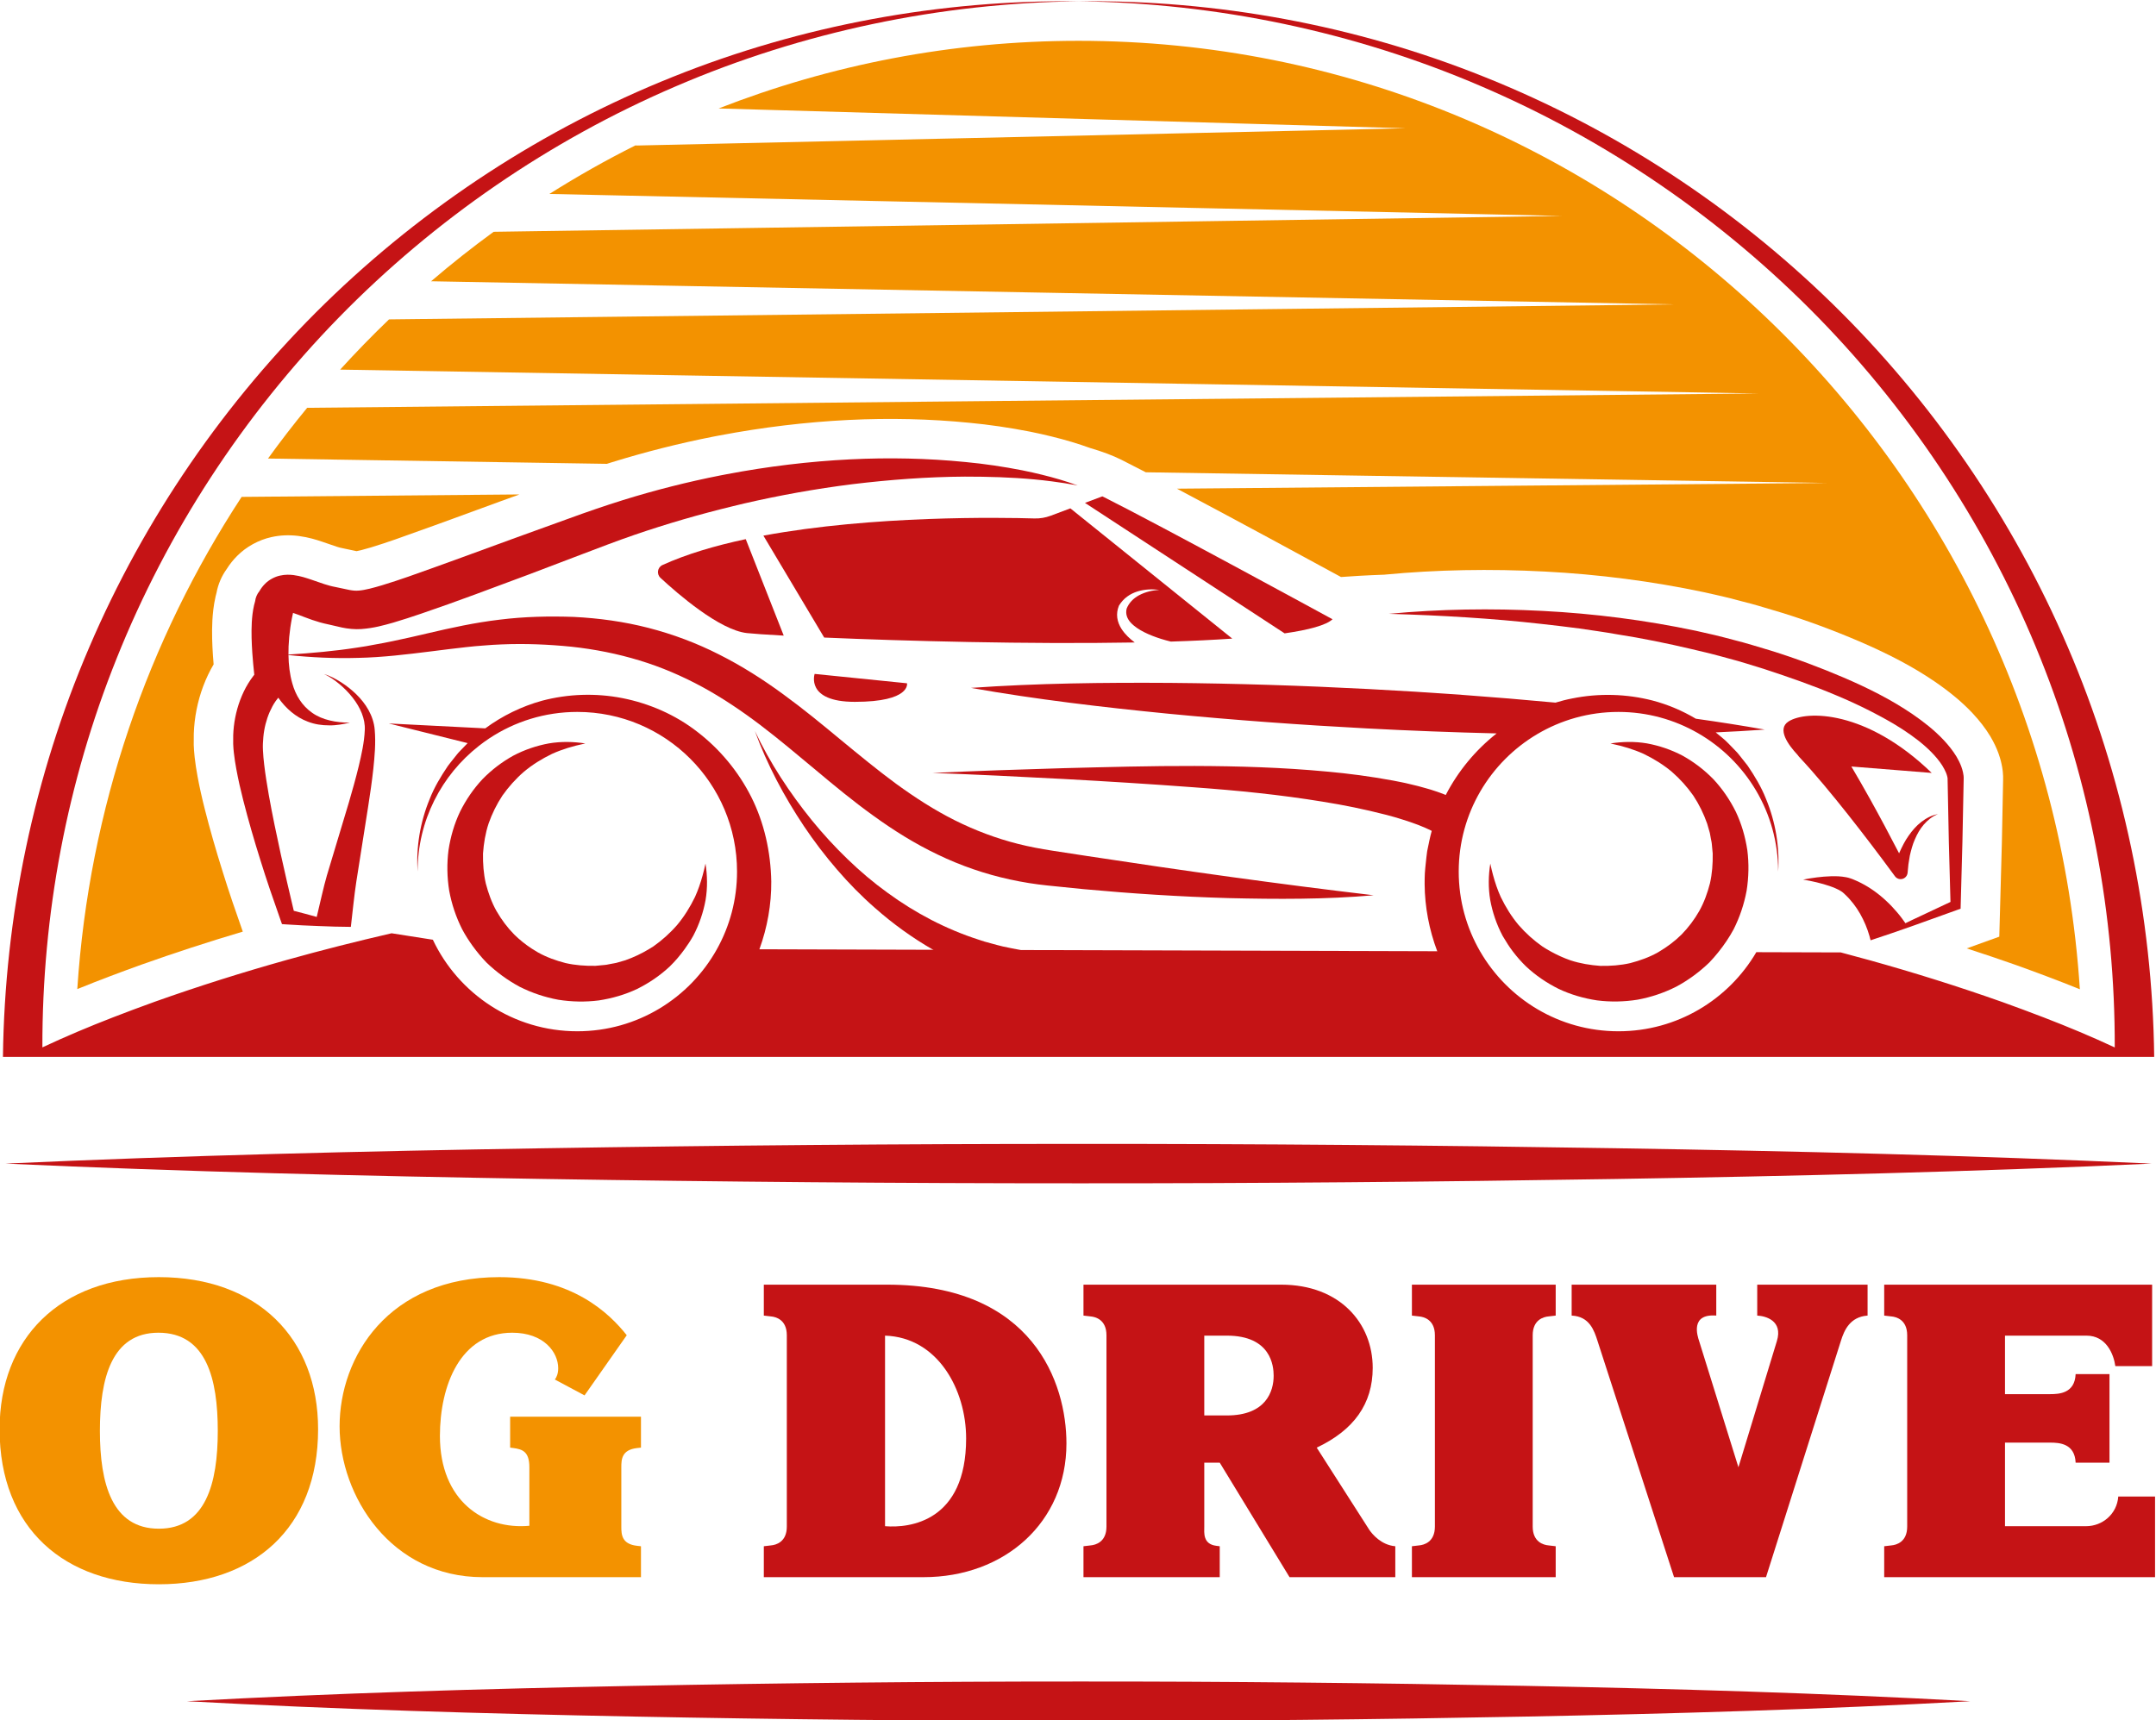
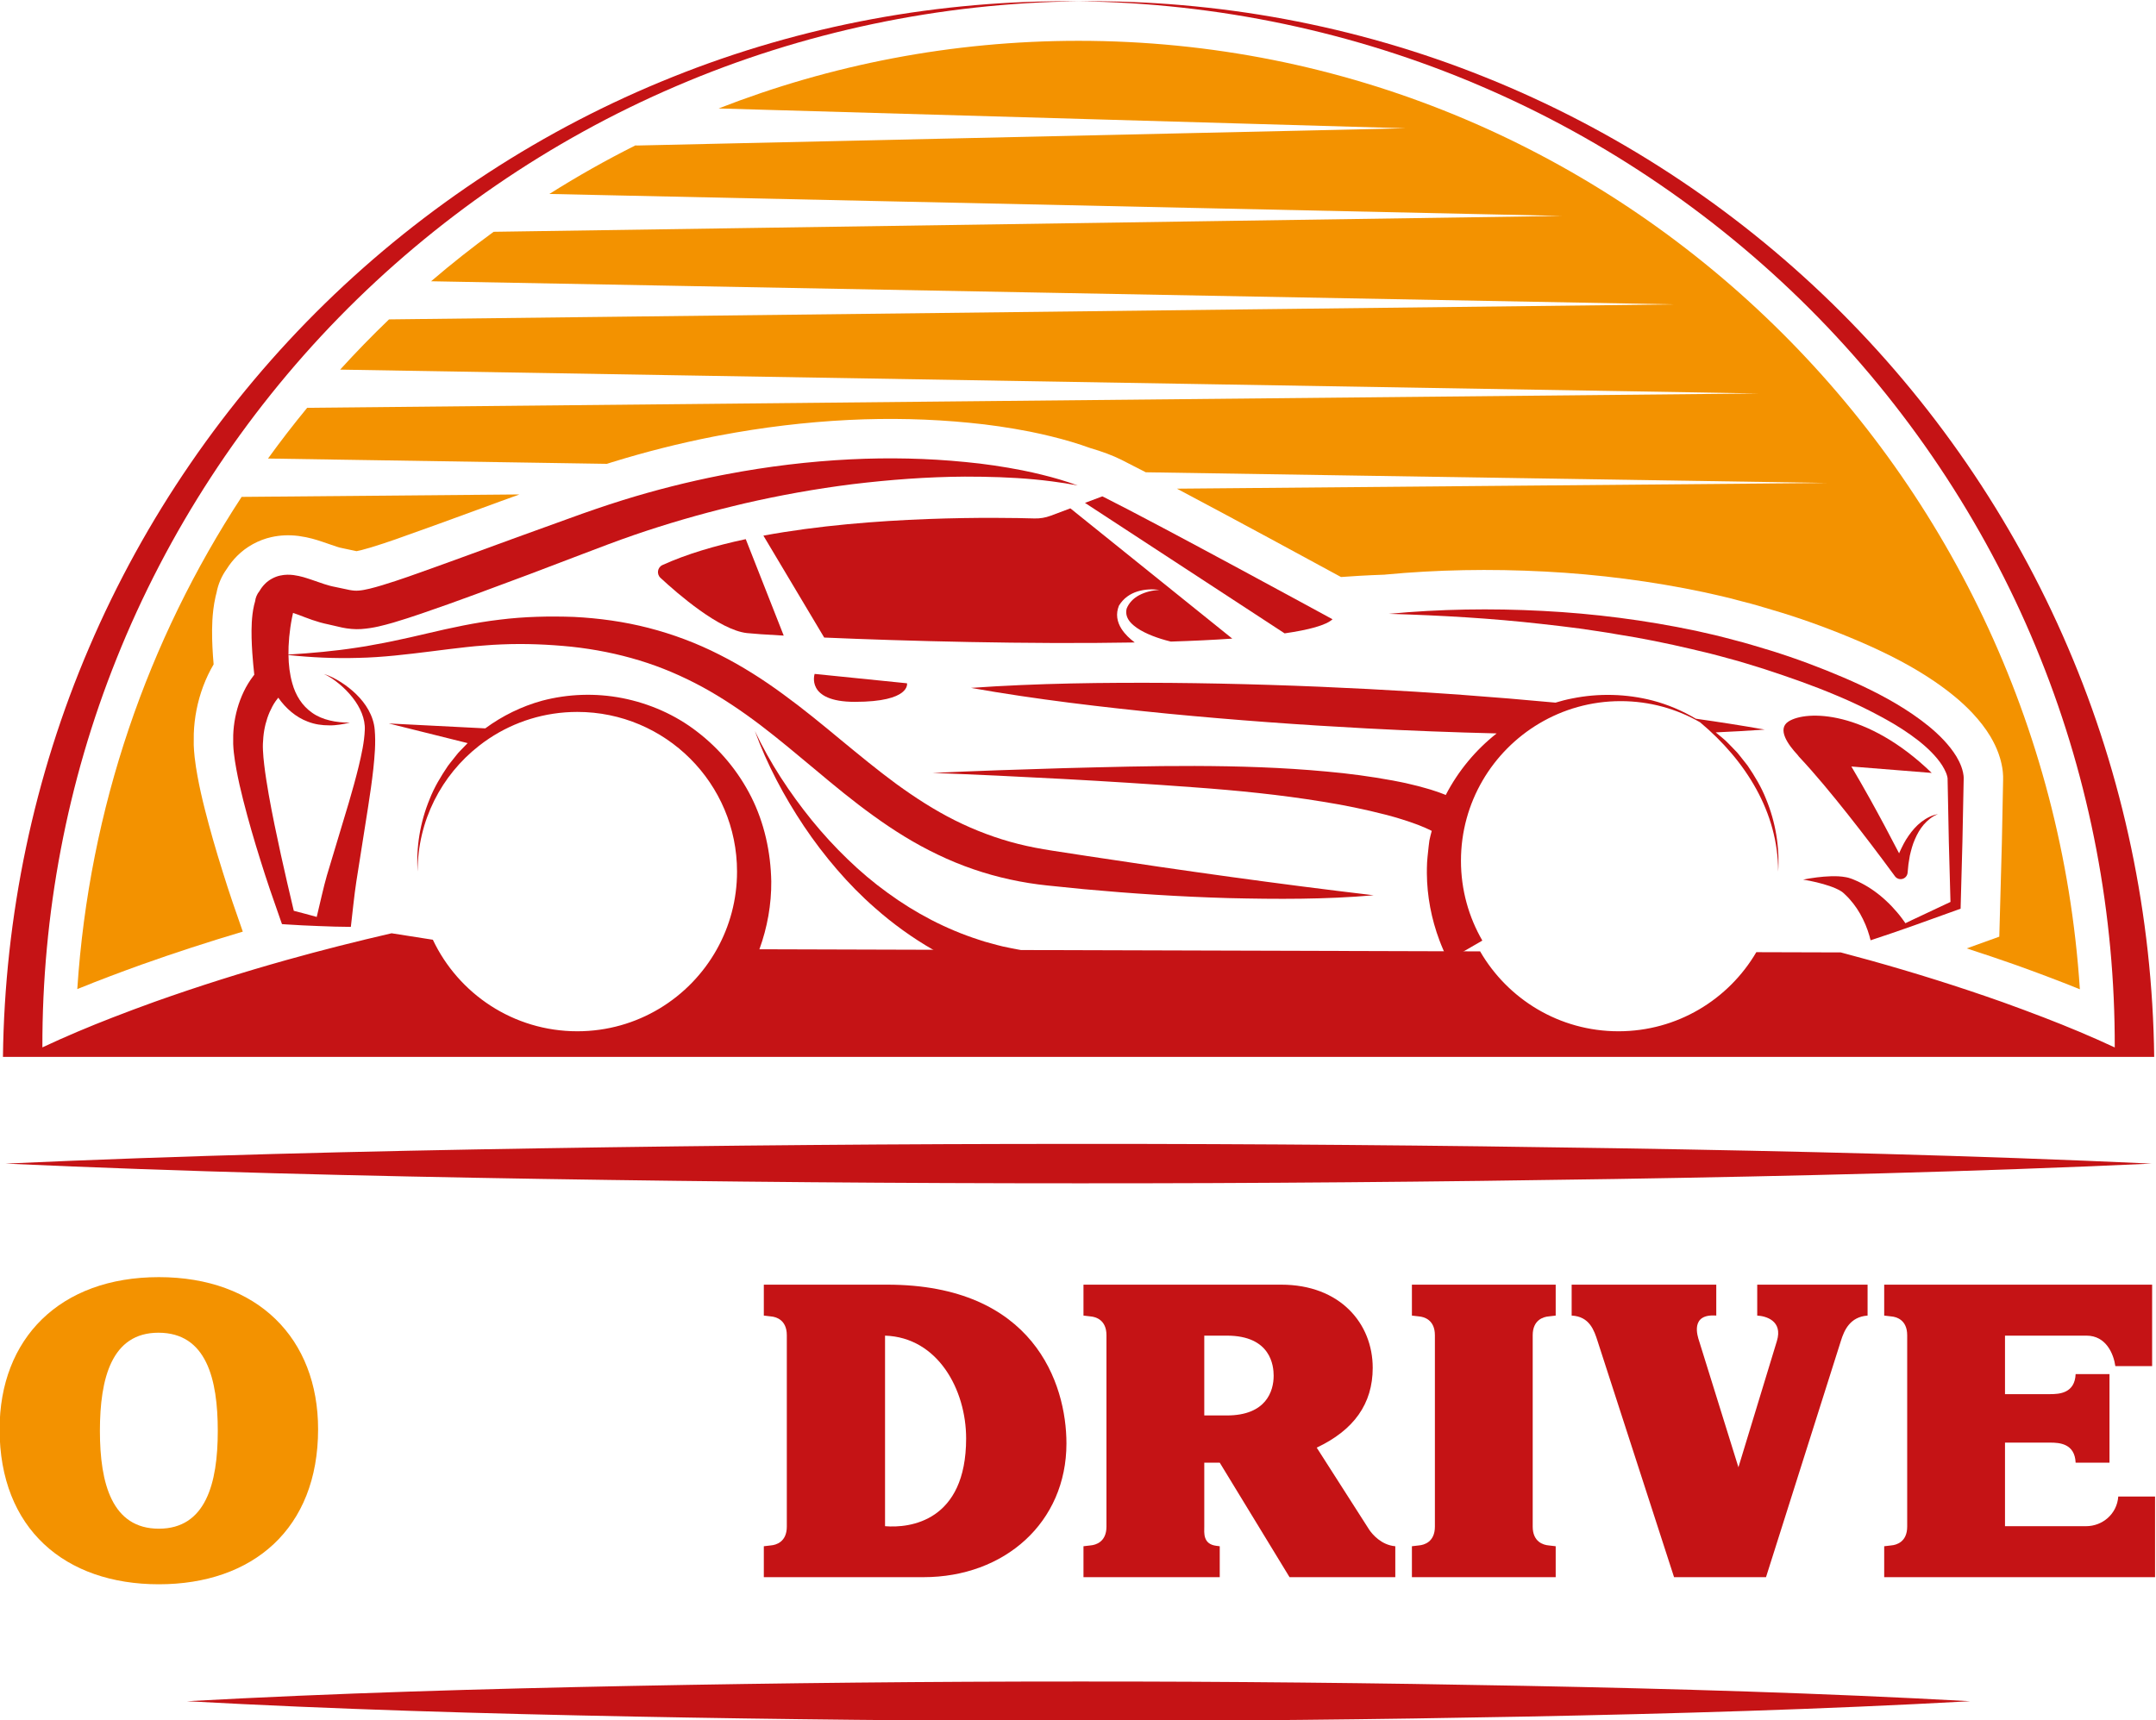
<svg xmlns="http://www.w3.org/2000/svg" viewBox="432.804 133.334 574.392 458.401">
  <defs>
    <clipPath clipPathUnits="userSpaceOnUse" id="clipPath16">
      <path d="M 0,1080 H 1080 V 0 H 0 Z" id="path14" />
    </clipPath>
  </defs>
  <g id="g8" transform="matrix(1.333, 0, 0, -1.333, 0, 1440)">
    <g id="g10">
      <g id="g12" clip-path="url(#clipPath16)">
        <g id="g18" transform="translate(365.647,818.357)">
          <path d="m 0,0 c -0.611,2.388 -1.099,4.59 -1.489,6.72 -0.226,1.2 -0.421,2.488 -0.57,3.786 l -0.122,1.331 -0.061,1.124 0.01,2.223 c 0.111,3.248 0.74,6.435 1.868,9.475 0.629,1.657 1.311,3.088 2.097,4.407 -0.05,0.578 -0.097,1.178 -0.138,1.786 -0.137,2.126 -0.245,4.439 -0.109,7.044 0.076,1.259 0.214,2.871 0.639,4.744 l 0.019,0.081 c 0.053,0.221 0.109,0.446 0.172,0.673 0.324,1.722 1.021,3.342 2.046,4.755 0.599,0.955 1.278,1.807 2.062,2.59 1.824,1.846 4.321,3.218 6.87,3.773 1.729,0.386 3.483,0.462 5.356,0.234 l 0.107,-0.014 c 2.058,-0.279 3.534,-0.767 4.611,-1.123 l 2.947,-1.008 c 0.208,-0.067 0.41,-0.128 0.605,-0.181 l 0.791,-0.173 2.584,-0.547 c 0.355,0.056 1.138,0.225 2.86,0.742 1.661,0.498 3.428,1.099 4.938,1.621 5.706,2.01 11.623,4.178 17.346,6.274 l 3.828,1.402 3.594,1.299 L 7.33,62.55 C -11.379,33.97 -23.149,0.343 -25.515,-35.847 c 4.527,1.845 8.839,3.448 12.785,4.872 6.582,2.343 13.379,4.557 20.293,6.616 C 6.229,-20.58 4.822,-16.52 3.548,-12.398 2.159,-7.986 0.995,-3.918 0,0" style="fill:#f39200;fill-opacity:1;fill-rule:nonzero;stroke:none" id="path20" />
        </g>
        <g id="g22" transform="translate(740.368,782.472)">
          <path d="m 0,0 c -6.894,105.729 -94.014,189.612 -200.119,189.612 -25.343,0 -49.598,-4.796 -71.94,-13.521 l 137.323,-3.965 -153.639,-3.446 c -0.106,-0.003 -0.208,0.018 -0.312,0.024 -5.902,-2.954 -11.638,-6.199 -17.196,-9.707 l 202.375,-4.392 -213.52,-3.174 c -4.296,-3.132 -8.465,-6.431 -12.498,-9.889 l 248.505,-4.624 -256.912,-2.998 c -3.369,-3.233 -6.628,-6.583 -9.77,-10.042 l 283.457,-4.765 -290.049,-2.87 c -2.708,-3.296 -5.322,-6.674 -7.823,-10.14 l 67.722,-1.061 c 0.301,0.095 0.609,0.196 0.906,0.289 6.687,2.074 13.516,3.802 20.312,5.141 0.29,0.057 0.579,0.111 0.868,0.166 l 0.404,0.075 c 8.591,1.634 17.265,2.677 25.785,3.101 8.193,0.405 16.331,0.214 24.189,-0.566 3.889,-0.366 7.975,-0.963 12.104,-1.771 l 0.291,-0.061 c 1.186,-0.237 2.5,-0.532 3.951,-0.887 2.845,-0.697 5.386,-1.456 7.757,-2.318 2.461,-0.717 4.571,-1.512 6.276,-2.364 1.325,-0.663 2.985,-1.515 4.865,-2.493 l 136.182,-2.135 -129.952,-1.142 c 11.75,-6.225 27.2,-14.619 32.786,-17.66 1.944,0.147 4.955,0.34 8.815,0.474 v 0.011 c 10.291,0.976 21.026,1.18 31.91,0.608 10.773,-0.557 21.486,-1.947 31.833,-4.132 l 0.12,-0.026 3.777,-0.859 c 0.925,-0.213 1.821,-0.45 2.716,-0.688 0.413,-0.11 0.827,-0.22 1.241,-0.326 1.96,-0.481 3.896,-1.065 5.767,-1.631 0.654,-0.198 1.307,-0.395 1.962,-0.587 l 0.112,-0.034 c 4.969,-1.542 10.118,-3.448 15.306,-5.665 6.137,-2.639 10.955,-5.209 15.177,-8.096 3.087,-2.132 5.448,-4.11 7.46,-6.246 1.447,-1.546 2.608,-3.055 3.566,-4.634 l 0.069,-0.116 c 0.678,-1.162 1.176,-2.208 1.568,-3.291 0.183,-0.515 0.428,-1.246 0.618,-2.131 0.113,-0.504 0.177,-0.954 0.223,-1.297 l 0.037,-0.352 c 0.025,-0.249 0.044,-0.497 0.054,-0.787 v -0.02 c 0.008,-0.256 0.015,-0.473 -0.001,-0.844 l -0.247,-12.469 -0.515,-18.763 -6.511,-2.345 c 3.303,-1.074 6.577,-2.169 9.782,-3.303 C -8.862,3.44 -4.535,1.838 0,0" style="fill:#f39200;fill-opacity:1;fill-rule:nonzero;stroke:none" id="path24" />
        </g>
        <g id="g26" transform="translate(673.968,827.182)">
-           <path d="m 0,0 c -0.385,0.507 -0.791,1 -1.188,1.503 -0.411,0.492 -0.778,1.029 -1.243,1.472 -0.905,0.907 -1.752,1.901 -2.77,2.7 -0.384,0.333 -0.781,0.653 -1.181,0.971 3.263,0.144 6.528,0.327 9.795,0.56 -4.583,0.814 -9.171,1.528 -13.763,2.173 -2.68,1.588 -5.592,2.838 -8.662,3.639 -5.168,1.327 -10.69,1.502 -16.073,0.409 -1.12,-0.214 -2.226,-0.502 -3.319,-0.833 -12.419,1.164 -24.852,2.067 -37.298,2.715 -13.221,0.69 -26.455,1.116 -39.706,1.233 -13.252,0.087 -26.517,-0.063 -39.822,-0.999 13.134,-2.325 26.31,-3.865 39.499,-5.168 13.189,-1.272 26.395,-2.236 39.615,-2.935 8.646,-0.459 17.3,-0.786 25.958,-1 -4.163,-3.273 -7.675,-7.474 -10.173,-12.307 -0.148,0.06 -0.299,0.122 -0.446,0.18 -0.585,0.246 -1.148,0.416 -1.718,0.613 -0.57,0.201 -1.134,0.369 -1.694,0.523 -1.127,0.34 -2.245,0.612 -3.36,0.87 -1.117,0.287 -2.226,0.471 -3.338,0.701 -4.44,0.818 -8.857,1.408 -13.267,1.799 -8.82,0.827 -17.606,1.086 -26.373,1.115 -8.761,0.028 -17.48,-0.222 -26.211,-0.441 -8.727,-0.249 -17.45,-0.553 -26.166,-0.952 8.718,-0.32 17.431,-0.736 26.137,-1.206 8.701,-0.478 17.417,-1.017 26.078,-1.665 8.652,-0.626 17.285,-1.484 25.761,-2.876 4.241,-0.672 8.43,-1.535 12.503,-2.581 1.007,-0.283 2.037,-0.526 3.013,-0.853 0.991,-0.303 1.974,-0.614 2.913,-0.972 0.48,-0.168 0.95,-0.344 1.395,-0.54 0.448,-0.191 0.92,-0.368 1.326,-0.578 0.221,-0.104 0.438,-0.209 0.646,-0.315 -0.173,-0.628 -0.334,-1.261 -0.466,-1.901 l -0.447,-2.158 c -0.111,-0.724 -0.173,-1.455 -0.257,-2.186 -0.07,-0.732 -0.17,-1.466 -0.206,-2.203 -0.037,-0.736 -0.048,-1.476 -0.045,-2.217 0.035,-4.519 0.897,-9.084 2.52,-13.398 0.509,-1.351 1.087,-2.679 1.744,-3.97 l 6.823,3.944 c -2.713,4.694 -4.273,10.137 -4.273,15.948 0,11.687 6.285,21.902 15.655,27.464 4.765,2.828 10.324,4.458 16.267,4.458 5.778,0 11.193,-1.544 15.869,-4.229 C -0.359,1 6.104,-9.334 6.104,-21.186 6.416,-16.312 5.599,-11.296 3.671,-6.645 2.747,-4.296 1.434,-2.116 0,0" style="fill:#c51315;fill-opacity:1;fill-rule:nonzero;stroke:none" id="path28" />
+           <path d="m 0,0 c -0.385,0.507 -0.791,1 -1.188,1.503 -0.411,0.492 -0.778,1.029 -1.243,1.472 -0.905,0.907 -1.752,1.901 -2.77,2.7 -0.384,0.333 -0.781,0.653 -1.181,0.971 3.263,0.144 6.528,0.327 9.795,0.56 -4.583,0.814 -9.171,1.528 -13.763,2.173 -2.68,1.588 -5.592,2.838 -8.662,3.639 -5.168,1.327 -10.69,1.502 -16.073,0.409 -1.12,-0.214 -2.226,-0.502 -3.319,-0.833 -12.419,1.164 -24.852,2.067 -37.298,2.715 -13.221,0.69 -26.455,1.116 -39.706,1.233 -13.252,0.087 -26.517,-0.063 -39.822,-0.999 13.134,-2.325 26.31,-3.865 39.499,-5.168 13.189,-1.272 26.395,-2.236 39.615,-2.935 8.646,-0.459 17.3,-0.786 25.958,-1 -4.163,-3.273 -7.675,-7.474 -10.173,-12.307 -0.148,0.06 -0.299,0.122 -0.446,0.18 -0.585,0.246 -1.148,0.416 -1.718,0.613 -0.57,0.201 -1.134,0.369 -1.694,0.523 -1.127,0.34 -2.245,0.612 -3.36,0.87 -1.117,0.287 -2.226,0.471 -3.338,0.701 -4.44,0.818 -8.857,1.408 -13.267,1.799 -8.82,0.827 -17.606,1.086 -26.373,1.115 -8.761,0.028 -17.48,-0.222 -26.211,-0.441 -8.727,-0.249 -17.45,-0.553 -26.166,-0.952 8.718,-0.32 17.431,-0.736 26.137,-1.206 8.701,-0.478 17.417,-1.017 26.078,-1.665 8.652,-0.626 17.285,-1.484 25.761,-2.876 4.241,-0.672 8.43,-1.535 12.503,-2.581 1.007,-0.283 2.037,-0.526 3.013,-0.853 0.991,-0.303 1.974,-0.614 2.913,-0.972 0.48,-0.168 0.95,-0.344 1.395,-0.54 0.448,-0.191 0.92,-0.368 1.326,-0.578 0.221,-0.104 0.438,-0.209 0.646,-0.315 -0.173,-0.628 -0.334,-1.261 -0.466,-1.901 c -0.111,-0.724 -0.173,-1.455 -0.257,-2.186 -0.07,-0.732 -0.17,-1.466 -0.206,-2.203 -0.037,-0.736 -0.048,-1.476 -0.045,-2.217 0.035,-4.519 0.897,-9.084 2.52,-13.398 0.509,-1.351 1.087,-2.679 1.744,-3.97 l 6.823,3.944 c -2.713,4.694 -4.273,10.137 -4.273,15.948 0,11.687 6.285,21.902 15.655,27.464 4.765,2.828 10.324,4.458 16.267,4.458 5.778,0 11.193,-1.544 15.869,-4.229 C -0.359,1 6.104,-9.334 6.104,-21.186 6.416,-16.312 5.599,-11.296 3.671,-6.645 2.747,-4.296 1.434,-2.116 0,0" style="fill:#c51315;fill-opacity:1;fill-rule:nonzero;stroke:none" id="path28" />
        </g>
        <g id="g30" transform="translate(457.093,867.286)">
          <path d="m 0,0 c -1.013,-0.46 -1.222,-1.806 -0.406,-2.563 3.496,-3.243 11.795,-10.432 17.273,-11.041 1.185,-0.132 3.756,-0.31 7.361,-0.506 L 16.639,5.173 C 10.521,3.872 4.8,2.185 0,0" style="fill:#c51315;fill-opacity:1;fill-rule:nonzero;stroke:none" id="path32" />
        </g>
        <g id="g34" transform="translate(549.856,858.564)">
          <path d="m 0,0 c -0.247,-1.037 0.07,-1.952 0.771,-2.741 0.7,-0.791 1.691,-1.435 2.746,-1.969 1.061,-0.535 2.204,-0.968 3.37,-1.336 0.634,-0.198 1.291,-0.377 1.944,-0.538 4.378,0.139 8.514,0.334 12.281,0.595 l -32.358,26.04 -3.934,-1.475 c -1.044,-0.392 -2.149,-0.576 -3.263,-0.543 -6.677,0.197 -32.245,0.626 -54.154,-3.437 l 12.152,-20.375 c 15.909,-0.687 40.818,-1.366 62.064,-0.983 -0.977,0.74 -1.916,1.591 -2.645,2.716 -0.413,0.644 -0.738,1.403 -0.845,2.217 -0.112,0.813 0.02,1.644 0.308,2.352 l 0.042,0.104 0.002,0.004 C -1.087,1.328 -0.533,1.945 0.11,2.413 0.749,2.888 1.46,3.219 2.18,3.444 3.627,3.884 5.115,3.945 6.535,3.743 5.107,3.674 3.697,3.322 2.495,2.683 1.326,2.066 0.434,1.113 0,0" style="fill:#c51315;fill-opacity:1;fill-rule:nonzero;stroke:none" id="path36" />
        </g>
        <g id="g38" transform="translate(591.007,856.44)">
          <path d="m 0,0 c 0,0 -34.681,18.917 -45.716,24.434 -0.092,0.046 -0.191,0.092 -0.288,0.138 L -49.479,23.269 -9.576,-2.816 C -4.726,-2.118 -1.317,-1.198 0,0" style="fill:#c51315;fill-opacity:1;fill-rule:nonzero;stroke:none" id="path40" />
        </g>
        <g id="g42" transform="translate(534.946,810.189)">
          <path d="m 0,0 c -2.317,0.362 -4.518,0.771 -6.733,1.33 -4.406,1.107 -8.653,2.713 -12.716,4.742 -4.06,2.038 -7.921,4.529 -11.681,7.265 -3.751,2.752 -7.396,5.77 -11.11,8.823 -3.698,3.068 -7.474,6.181 -11.483,9.096 -3.989,2.935 -8.241,5.648 -12.755,7.921 -4.501,2.295 -9.284,4.091 -14.177,5.35 -4.897,1.261 -9.906,1.944 -14.888,2.197 -4.977,0.174 -9.934,0.067 -14.86,-0.551 -4.922,-0.579 -9.725,-1.631 -14.41,-2.734 -2.342,-0.546 -4.675,-1.095 -7.012,-1.569 -1.169,-0.241 -2.339,-0.479 -3.514,-0.673 l -1.762,-0.328 -1.768,-0.277 c -4.529,-0.7 -9.118,-1.113 -13.742,-1.395 -0.006,0.542 10e-4,1.086 0.024,1.63 0.052,1.261 0.173,2.525 0.352,3.777 0.091,0.625 0.193,1.249 0.315,1.863 0.067,0.345 0.144,0.716 0.224,1.058 0.331,-0.105 0.704,-0.235 1.089,-0.381 0.824,-0.307 1.738,-0.68 2.733,-1.019 0.498,-0.171 1.017,-0.338 1.559,-0.491 0.271,-0.076 0.546,-0.149 0.83,-0.217 l 0.791,-0.177 2.797,-0.642 c 1.107,-0.238 2.552,-0.394 3.813,-0.303 2.535,0.179 4.484,0.746 6.418,1.288 1.917,0.563 3.752,1.171 5.578,1.79 7.276,2.477 14.353,5.167 21.472,7.817 l 10.637,4.047 c 3.575,1.36 7,2.678 10.537,3.894 6.445,2.211 13.002,4.113 19.638,5.721 0.761,0.184 1.519,0.375 2.282,0.551 7.132,1.646 14.355,2.941 21.642,3.856 7.433,0.897 14.929,1.467 22.452,1.511 4.628,0.002 9.272,-0.125 13.901,-0.557 1.18,-0.11 2.359,-0.244 3.536,-0.397 1.702,-0.22 3.402,-0.483 5.096,-0.808 0.006,-10e-4 0.011,-0.002 0.017,-0.003 -2.334,0.86 -4.734,1.557 -7.162,2.151 -1.223,0.3 -2.451,0.58 -3.686,0.827 -0.065,0.013 -0.129,0.029 -0.194,0.042 -3.756,0.735 -7.552,1.304 -11.37,1.662 -7.632,0.759 -15.335,0.917 -23.017,0.537 -8.281,-0.411 -16.54,-1.418 -24.704,-2.971 -0.407,-0.077 -0.814,-0.151 -1.221,-0.232 -6.572,-1.294 -13.08,-2.944 -19.486,-4.931 -3.672,-1.147 -7.377,-2.424 -10.908,-3.718 l -10.699,-3.869 c -7.113,-2.601 -14.245,-5.235 -21.305,-7.722 -1.763,-0.609 -3.525,-1.204 -5.245,-1.719 -1.701,-0.512 -3.432,-0.982 -4.688,-1.075 -0.634,-0.049 -1.093,-0.011 -1.843,0.121 l -2.759,0.583 -0.6,0.123 -0.547,0.132 c -0.374,0.098 -0.76,0.214 -1.162,0.344 l -2.622,0.9 c -0.979,0.32 -2.013,0.697 -3.504,0.899 -0.741,0.09 -1.649,0.132 -2.709,-0.108 -1.056,-0.225 -2.214,-0.852 -2.975,-1.631 -0.494,-0.489 -0.848,-0.99 -1.128,-1.473 -0.466,-0.568 -0.772,-1.265 -0.866,-2.037 -0.079,-0.265 -0.149,-0.526 -0.209,-0.777 -0.281,-1.233 -0.389,-2.338 -0.454,-3.412 -0.113,-2.138 -0.026,-4.131 0.102,-6.108 0.099,-1.479 0.242,-2.934 0.397,-4.381 -0.047,-0.06 -0.096,-0.12 -0.143,-0.179 -0.395,-0.513 -0.75,-1.038 -1.081,-1.571 -0.658,-1.068 -1.175,-2.189 -1.607,-3.329 -0.849,-2.284 -1.3,-4.664 -1.381,-7.002 l -0.004,-1.751 0.049,-0.902 0.082,-0.858 c 0.129,-1.124 0.293,-2.207 0.492,-3.262 0.389,-2.117 0.856,-4.168 1.376,-6.201 1.031,-4.062 2.193,-8.051 3.438,-12.01 1.226,-3.967 2.579,-7.875 3.963,-11.793 l 0.352,-0.997 0.862,-0.059 c 2.139,-0.148 4.287,-0.243 6.437,-0.326 2.147,-0.101 4.302,-0.147 6.462,-0.167 0.29,2.451 0.7,6.524 1.09,9.007 l 2.36,14.972 c 0.395,2.52 0.763,5.052 1.045,7.611 0.262,2.563 0.513,5.135 0.274,7.836 -0.107,1.384 -0.586,2.756 -1.239,3.927 -0.657,1.185 -1.501,2.22 -2.431,3.134 -0.932,0.914 -1.953,1.714 -3.033,2.407 -1.084,0.68 -2.217,1.308 -3.444,1.648 1.167,-0.495 2.188,-1.254 3.15,-2.048 0.956,-0.807 1.83,-1.701 2.587,-2.669 1.517,-1.927 2.549,-4.216 2.427,-6.489 -0.094,-2.363 -0.64,-4.822 -1.215,-7.237 -0.59,-2.425 -1.269,-4.843 -1.977,-7.26 l -4.381,-14.563 c -0.666,-2.273 -1.418,-5.775 -2.031,-8.286 -1.526,0.424 -3.055,0.836 -4.585,1.226 -0.905,3.723 -1.739,7.481 -2.58,11.217 -0.872,4.007 -1.721,8.017 -2.427,12.014 -0.344,1.998 -0.674,3.992 -0.903,5.951 -0.123,0.982 -0.203,1.947 -0.25,2.876 l -0.022,0.684 0.008,0.643 0.09,1.339 c 0.16,1.777 0.594,3.476 1.265,5.023 0.341,0.768 0.73,1.511 1.194,2.173 0.169,0.241 0.348,0.462 0.527,0.684 1.471,-2.114 3.517,-3.909 5.891,-4.785 1.4,-0.553 2.877,-0.751 4.293,-0.746 1.423,-0.032 2.802,0.248 4.135,0.54 -2.73,0 -5.488,0.51 -7.534,1.962 -2.055,1.422 -3.333,3.547 -3.985,5.896 -0.514,1.81 -0.738,3.722 -0.765,5.659 4.607,-0.491 9.26,-0.703 13.928,-0.566 4.871,0.098 9.731,0.698 14.52,1.292 2.392,0.287 4.766,0.622 7.122,0.863 1.179,0.133 2.356,0.242 3.529,0.321 1.173,0.114 2.345,0.16 3.514,0.217 4.672,0.199 9.37,0 13.997,-0.467 4.615,-0.501 9.149,-1.401 13.527,-2.735 4.383,-1.325 8.584,-3.14 12.607,-5.319 4.019,-2.196 7.845,-4.78 11.571,-7.601 3.718,-2.834 7.343,-5.887 11.046,-8.975 3.693,-3.098 7.469,-6.227 11.512,-9.132 4.027,-2.92 8.321,-5.622 12.92,-7.804 4.582,-2.211 9.452,-3.887 14.423,-4.964 2.472,-0.544 5.022,-0.949 7.48,-1.201 l 7.216,-0.731 c 9.631,-0.888 19.289,-1.513 28.961,-1.789 9.669,-0.229 19.363,-0.281 29.014,0.567 -19.194,2.258 -38.189,4.937 -57.164,7.831 z" style="fill:#c51315;fill-opacity:1;fill-rule:nonzero;stroke:none" id="path44" />
        </g>
        <g id="g46" transform="translate(717.148,824.852)">
          <path d="m 0,0 c -0.004,0.13 -0.018,0.232 -0.028,0.35 -0.029,0.218 -0.061,0.431 -0.106,0.629 -0.084,0.405 -0.202,0.776 -0.331,1.139 -0.262,0.721 -0.599,1.375 -0.965,2.001 -0.747,1.232 -1.627,2.317 -2.563,3.317 -1.88,1.996 -3.994,3.641 -6.171,5.144 -4.368,2.987 -9.064,5.307 -13.826,7.355 -4.773,2.039 -9.615,3.855 -14.545,5.384 -2.482,0.731 -4.946,1.527 -7.456,2.144 -1.252,0.32 -2.495,0.675 -3.754,0.965 l -3.776,0.859 c -10.105,2.133 -20.353,3.442 -30.621,3.972 -10.264,0.54 -20.553,0.384 -30.752,-0.583 0.133,-0.004 0.267,-0.009 0.4,-0.012 10.102,-0.301 20.158,-0.88 30.14,-2.01 2.531,-0.265 5.051,-0.592 7.572,-0.91 2.512,-0.379 5.03,-0.713 7.528,-1.165 5.014,-0.78 9.983,-1.8 14.909,-2.959 l 3.691,-0.884 c 1.229,-0.295 2.441,-0.654 3.663,-0.978 2.451,-0.626 4.846,-1.426 7.262,-2.16 4.81,-1.578 9.593,-3.24 14.23,-5.204 2.323,-0.97 4.608,-2.017 6.835,-3.154 2.222,-1.143 4.416,-2.328 6.481,-3.679 2.061,-1.348 4.037,-2.821 5.705,-4.512 0.832,-0.844 1.587,-1.741 2.19,-2.682 0.289,-0.471 0.55,-0.951 0.747,-1.424 0.095,-0.235 0.181,-0.471 0.234,-0.69 0.034,-0.112 0.05,-0.215 0.07,-0.313 l 0.017,-0.127 c 0.006,-0.017 0.002,-0.111 0.012,0.004 l -0.007,-0.15 0.25,-12.611 0.327,-11.977 -7.691,-3.618 -1.321,-0.637 c -0.059,0.088 -0.117,0.173 -0.179,0.266 -0.158,0.225 -0.316,0.452 -0.478,0.664 -0.321,0.433 -0.648,0.846 -0.991,1.246 -0.681,0.801 -1.393,1.559 -2.157,2.265 -1.508,1.422 -3.205,2.651 -5.032,3.589 -0.448,0.247 -0.927,0.444 -1.395,0.644 l -0.349,0.149 -0.434,0.152 c -0.294,0.111 -0.563,0.16 -0.833,0.218 -1.071,0.206 -2.049,0.219 -3.014,0.197 -1.919,-0.062 -3.76,-0.317 -5.576,-0.668 1.816,-0.307 3.614,-0.718 5.292,-1.289 0.83,-0.288 1.645,-0.623 2.284,-1.028 0.155,-0.104 0.318,-0.201 0.422,-0.311 l 0.175,-0.153 0.225,-0.217 c 0.297,-0.288 0.596,-0.561 0.863,-0.879 1.097,-1.215 1.993,-2.579 2.7,-4.035 0.36,-0.72 0.668,-1.469 0.933,-2.217 0.134,-0.373 0.254,-0.752 0.357,-1.122 0.056,-0.186 0.098,-0.368 0.143,-0.548 0.032,-0.159 0.106,-0.286 0.085,-0.337 0,-10e-4 0.001,-0.002 0.001,-0.002 l 4.371,1.467 4.35,1.517 8.667,3.116 0.607,0.219 0.019,0.718 0.344,12.611 L 0,-0.375 C 0.009,-0.193 0.003,-0.12 0,0" style="fill:#c51315;fill-opacity:1;fill-rule:nonzero;stroke:none" id="path48" />
        </g>
        <g id="g50" transform="translate(464.065,833.927)">
          <path d="M 0,0 C -4.423,3.449 -9.657,5.701 -15.008,6.754 -20.375,7.802 -25.871,7.592 -31.009,6.24 -35.156,5.103 -39.018,3.189 -42.394,0.704 l -19.289,0.98 15.768,-3.93 c -0.072,-0.074 -0.146,-0.148 -0.218,-0.221 l -1.338,-1.383 c -0.457,-0.446 -0.818,-0.985 -1.228,-1.472 -0.393,-0.504 -0.807,-0.987 -1.176,-1.504 -1.424,-2.107 -2.727,-4.282 -3.639,-6.624 -1.91,-4.633 -2.717,-9.629 -2.405,-14.481 0,10.204 4.794,19.284 12.246,25.127 0.672,0.527 1.363,1.03 2.076,1.502 5.046,3.342 11.094,5.293 17.6,5.293 17.63,0 31.922,-14.292 31.922,-31.922 0,-5.628 -1.462,-10.912 -4.018,-15.503 l 6.886,-3.835 c 0.606,1.243 1.135,2.517 1.605,3.81 1.59,4.374 2.406,8.991 2.369,13.547 -0.106,5.888 -1.399,11.725 -3.991,16.888 C 8.177,-7.872 4.444,-3.411 0,0" style="fill:#c51315;fill-opacity:1;fill-rule:nonzero;stroke:none" id="path52" />
        </g>
        <g id="g54" transform="translate(465.643,807.417)">
-           <path d="m 0,0 c -0.159,-0.755 -0.342,-1.493 -0.542,-2.22 -0.406,-1.478 -0.893,-2.902 -1.504,-4.253 -0.993,-2.047 -2.169,-3.938 -3.572,-5.611 -1.432,-1.651 -3.041,-3.083 -4.767,-4.298 -0.268,-0.177 -0.543,-0.337 -0.815,-0.502 -1.529,-0.926 -3.128,-1.681 -4.772,-2.26 l -1.477,-0.429 c -0.483,-0.167 -1.003,-0.201 -1.498,-0.312 l -0.745,-0.149 c -0.248,-0.049 -0.506,-0.053 -0.757,-0.083 -0.505,-0.043 -1.006,-0.109 -1.509,-0.142 -2.023,-0.034 -4.035,0.108 -5.977,0.554 -1.925,0.498 -3.797,1.167 -5.523,2.137 -0.417,0.238 -0.826,0.49 -1.228,0.753 -1.249,0.817 -2.417,1.753 -3.485,2.799 -1.386,1.408 -2.571,2.998 -3.557,4.71 -0.972,1.726 -1.635,3.6 -2.141,5.524 -0.443,1.943 -0.59,3.955 -0.555,5.98 0.147,2.01 0.468,4.031 1.115,5.989 0.68,1.94 1.597,3.82 2.763,5.59 1.216,1.726 2.65,3.336 4.302,4.768 1.674,1.403 3.566,2.578 5.614,3.569 2.017,0.912 4.186,1.563 6.475,2.041 0.06,0.012 0.119,0.028 0.18,0.041 -2.357,0.369 -4.833,0.425 -7.288,0.01 -2.441,-0.447 -4.858,-1.264 -7.125,-2.458 -2.233,-1.244 -4.315,-2.819 -6.143,-4.697 -1.791,-1.908 -3.295,-4.11 -4.483,-6.498 -1.146,-2.412 -1.902,-5.013 -2.306,-7.683 -0.343,-2.676 -0.295,-5.404 0.135,-8.099 0.491,-2.682 1.369,-5.298 2.605,-7.746 0.619,-1.152 1.32,-2.257 2.085,-3.316 0.84,-1.16 1.757,-2.263 2.752,-3.297 1.972,-1.908 4.199,-3.538 6.61,-4.842 2.448,-1.238 5.066,-2.112 7.747,-2.609 2.697,-0.426 5.425,-0.481 8.102,-0.137 2.671,0.406 5.274,1.157 7.686,2.307 2.391,1.185 4.59,2.695 6.502,4.484 1.105,1.077 2.092,2.249 2.981,3.481 0.614,0.848 1.187,1.721 1.693,2.626 0.007,0.013 0.016,0.026 0.023,0.039 1.194,2.27 2.01,4.687 2.455,7.129 0.415,2.457 0.358,4.933 -0.015,7.29 C 0.028,0.119 0.013,0.061 0,0" style="fill:#c51315;fill-opacity:1;fill-rule:nonzero;stroke:none" id="path56" />
-         </g>
+           </g>
        <g id="g58" transform="translate(671.6,817.973)">
-           <path d="m 0,0 c -1.186,2.392 -2.696,4.59 -4.484,6.502 -1.83,1.878 -3.912,3.454 -6.147,4.698 -2.269,1.193 -4.686,2.009 -7.129,2.455 -2.456,0.414 -4.932,0.357 -7.289,-0.016 0.061,-0.013 0.119,-0.028 0.18,-0.041 2.289,-0.48 4.457,-1.133 6.473,-2.046 2.046,-0.992 3.938,-2.168 5.611,-3.572 1.65,-1.432 3.083,-3.041 4.298,-4.767 1.168,-1.767 2.079,-3.649 2.761,-5.587 l 0.429,-1.477 c 0.167,-0.482 0.201,-1.003 0.312,-1.497 l 0.149,-0.746 c 0.05,-0.248 0.054,-0.506 0.083,-0.757 0.044,-0.505 0.109,-1.005 0.143,-1.508 0.034,-2.024 -0.108,-4.036 -0.554,-5.978 -0.499,-1.925 -1.168,-3.797 -2.138,-5.522 -0.977,-1.717 -2.17,-3.302 -3.552,-4.714 -1.361,-1.341 -2.897,-2.489 -4.545,-3.456 -0.056,-0.032 -0.109,-0.069 -0.164,-0.101 -1.727,-0.972 -3.6,-1.635 -5.525,-2.141 -1.942,-0.443 -3.955,-0.59 -5.979,-0.555 -2.011,0.147 -4.032,0.468 -5.99,1.115 -1.33,0.466 -2.628,1.052 -3.884,1.745 -0.578,0.318 -1.149,0.652 -1.705,1.018 -1.727,1.217 -3.336,2.65 -4.769,4.302 -1.402,1.675 -2.578,3.566 -3.568,5.615 -0.63,1.392 -1.128,2.861 -1.539,4.387 -0.184,0.684 -0.354,1.378 -0.502,2.086 -0.013,0.061 -0.029,0.12 -0.041,0.181 -0.37,-2.356 -0.426,-4.832 -0.01,-7.288 0.446,-2.441 1.263,-4.857 2.458,-7.125 0.076,-0.137 0.165,-0.268 0.244,-0.404 0.549,-0.947 1.149,-1.868 1.817,-2.75 0.798,-1.053 1.676,-2.055 2.635,-2.989 1.909,-1.791 4.11,-3.295 6.499,-4.483 2.411,-1.146 5.013,-1.902 7.683,-2.306 2.676,-0.342 5.403,-0.295 8.098,0.136 2.683,0.49 5.299,1.368 7.746,2.605 2.416,1.295 4.637,2.934 6.614,4.836 0.64,0.663 1.238,1.364 1.814,2.082 1.14,1.417 2.162,2.927 3.028,4.528 1.238,2.449 2.111,5.066 2.608,7.747 0.427,2.697 0.481,5.425 0.138,8.102 C 1.9,-5.015 1.149,-2.412 0,0" style="fill:#c51315;fill-opacity:1;fill-rule:nonzero;stroke:none" id="path60" />
-         </g>
+           </g>
        <g id="g62" transform="translate(495.531,839.933)">
          <path d="M 0,0 C 11.243,0 10.429,3.71 10.429,3.71 L -8.031,5.584 C -8.031,5.584 -9.905,0 0,0" style="fill:#c51315;fill-opacity:1;fill-rule:nonzero;stroke:none" id="path64" />
        </g>
        <g id="g66" transform="translate(528.666,790.316)">
          <path d="m 0,0 c -1.17,0.204 -2.33,0.468 -3.5,0.7 -0.828,0.178 -1.634,0.432 -2.455,0.644 -0.82,0.214 -1.64,0.437 -2.437,0.727 -6.465,2.08 -12.623,5.294 -18.215,9.387 -2.812,2.028 -5.477,4.287 -7.99,6.72 -2.518,2.427 -4.896,5.02 -7.121,7.751 -4.428,5.474 -8.365,11.433 -11.398,17.874 2.43,-6.701 5.826,-13.063 9.813,-19.046 2.007,-2.987 4.193,-5.866 6.559,-8.611 2.36,-2.749 4.912,-5.355 7.666,-7.758 3.547,-3.137 7.433,-5.946 11.591,-8.337 2.258,-1.299 4.593,-2.479 7.006,-3.51 0.846,-0.396 1.717,-0.725 2.594,-1.044 0.877,-0.317 1.743,-0.675 2.634,-0.956 1.788,-0.537 3.569,-1.14 5.403,-1.528 3.638,-0.943 7.371,-1.411 11.116,-1.787 l 0.272,7.877 C 8.186,-0.863 4.805,-0.767 1.479,-0.219 0.982,-0.163 0.491,-0.085 0,0" style="fill:#c51315;fill-opacity:1;fill-rule:nonzero;stroke:none" id="path68" />
        </g>
        <g id="g70" transform="translate(703.28,805.243)">
          <path d="m 0,0 0.139,-0.189 c 0.227,-0.308 0.581,-0.522 0.992,-0.561 0.77,-0.075 1.456,0.49 1.53,1.261 l 0.166,1.717 0.277,1.701 c 0.261,1.109 0.544,2.235 1.016,3.28 0.449,1.054 1.021,2.073 1.782,2.954 0.766,0.863 1.689,1.657 2.826,2.07 C 7.524,12.055 6.399,11.44 5.406,10.688 4.412,9.921 3.575,8.956 2.857,7.917 2.116,6.882 1.564,5.742 1.036,4.585 1.013,4.524 0.989,4.46 0.965,4.399 c -1.877,3.621 -3.787,7.22 -5.776,10.797 -1.228,2.199 -2.473,4.387 -3.767,6.567 L 7.479,20.48 c -13.005,12.604 -25.074,12.56 -28.621,10.284 -2.374,-1.523 -0.022,-4.711 1.793,-6.655 0.088,-0.117 0.165,-0.24 0.268,-0.35 l 0.011,-0.011 c 3.368,-3.599 6.611,-7.554 9.777,-11.541 C -6.129,8.207 -3.023,4.121 0,0" style="fill:#c51315;fill-opacity:1;fill-rule:nonzero;stroke:none" id="path72" />
        </g>
        <g id="g74" transform="translate(737.973,850.851)">
          <path d="m 0,0 c -11.019,25.763 -27.158,49.232 -47.106,68.718 -19.952,19.485 -43.7,34.974 -69.473,45.286 -25.763,10.35 -53.518,15.45 -81.145,15.131 27.629,-0.338 55.12,-6.095 80.39,-16.951 25.282,-10.82 48.317,-26.667 67.441,-46.253 19.122,-19.589 34.32,-42.902 44.432,-68.195 9.914,-24.696 14.899,-51.249 14.83,-77.744 -4.723,2.205 -9.445,4.169 -14.167,5.99 -2.757,1.063 -5.514,2.085 -8.27,3.077 -8.793,3.113 -17.586,5.866 -26.379,8.322 -1.981,0.551 -3.96,1.083 -5.94,1.607 l -16.88,0.049 c -5.54,-9.457 -15.802,-15.813 -27.555,-15.813 -11.819,0 -22.13,6.428 -27.649,15.974 l -8.567,0.025 -83.269,0.243 -17.486,0.051 -34.716,0.101 -8.492,0.025 c -5.452,-9.792 -15.902,-16.419 -27.904,-16.419 -12.756,0 -23.76,7.484 -28.872,18.299 l -8.248,1.293 c -6.992,-1.614 -13.983,-3.378 -20.975,-5.338 -8.793,-2.466 -17.586,-5.231 -26.379,-8.36 -2.796,-1.009 -5.592,-2.051 -8.387,-3.136 -4.684,-1.817 -9.367,-3.778 -14.051,-5.978 -0.067,26.491 4.918,53.039 14.83,77.732 10.113,25.293 25.31,48.606 44.432,68.195 19.124,19.586 42.159,35.433 67.441,46.253 25.269,10.856 52.761,16.613 80.39,16.951 v 0 c -27.627,0.319 -55.382,-4.781 -81.145,-15.131 C -304.642,103.692 -328.39,88.203 -348.341,68.718 -368.29,49.232 -384.429,25.763 -395.448,0 -406.504,-25.748 -412.362,-53.765 -412.7,-81.899 H 17.252 C 16.914,-53.765 11.056,-25.748 0,0" style="fill:#c51315;fill-opacity:1;fill-rule:nonzero;stroke:none" id="path76" />
        </g>
        <g id="g78" transform="translate(344.652,694.179)">
          <path d="m 0,0 c 0,-10.526 2.423,-19.548 11.779,-19.548 9.356,0 11.779,9.022 11.779,19.548 0,10.359 -2.256,19.631 -11.863,19.631 C 2.339,19.631 0,10.526 0,0 m 43.607,0.334 c 0,-19.882 -13.032,-30.993 -31.828,-30.993 -18.796,0 -31.828,11.111 -31.828,30.993 0,18.127 12.029,30.408 31.828,30.408 19.799,0 31.828,-12.281 31.828,-30.408" style="fill:#f39200;fill-opacity:1;fill-rule:nonzero;stroke:none" id="path80" />
        </g>
        <g id="g82" transform="translate(435.58,704.454)">
-           <path d="m 0,0 c 0.334,0.418 0.668,1.17 0.668,2.256 0,3.174 -2.84,7.1 -9.189,7.1 -10.358,0 -14.452,-10.525 -14.452,-20.633 0,-13.033 8.855,-18.797 17.877,-17.962 v 11.696 c 0,3.174 -1.42,3.592 -3.174,3.843 l -0.668,0.083 v 6.182 h 26.147 v -6.182 L 16.458,-13.7 c -3.092,-0.334 -3.175,-2.256 -3.175,-3.843 v -11.863 c 0,-1.587 0.083,-3.508 3.175,-3.842 l 0.751,-0.084 v -6.182 h -31.661 c -18.295,0 -28.57,16.207 -28.57,30.158 0,13.867 9.69,29.823 31.912,29.823 14.535,0 21.97,-7.184 25.479,-11.612 L 5.932,-3.174 Z" style="fill:#f39200;fill-opacity:1;fill-rule:nonzero;stroke:none" id="path84" />
-         </g>
+           </g>
        <g id="g86" transform="translate(501.57,675.132)">
          <path d="m 0,0 c 4.929,-0.418 16.206,0.919 16.206,17.542 0,9.775 -5.68,20.217 -16.206,20.551 z m 0.417,48.285 c 29.239,0 35.838,-19.715 35.838,-31.744 0,-15.789 -12.363,-26.733 -28.569,-26.733 h -31.913 v 6.182 l 1.421,0.167 c 1.002,0.084 3.174,0.669 3.174,3.759 v 38.261 c 0,3.091 -2.172,3.676 -3.174,3.759 l -1.421,0.168 v 6.181 z" style="fill:#c51315;fill-opacity:1;fill-rule:nonzero;stroke:none" id="path88" />
        </g>
        <g id="g90" transform="translate(569.883,697.27)">
          <path d="m 0,0 c 7.853,0 9.356,4.845 9.356,7.936 0,1.921 -0.501,8.02 -9.356,8.02 H -4.511 V 0 Z m 10.861,26.147 c 11.779,0 18.294,-7.769 18.294,-16.624 0,-7.185 -3.759,-12.447 -11.193,-15.956 L 28.487,-22.89 c 0.585,-0.835 2.34,-3.007 5.18,-3.258 V -32.33 H 12.531 l -13.95,22.891 h -3.092 v -12.783 c 0,-1.169 -0.334,-3.508 2.424,-3.842 l 0.668,-0.084 v -6.182 h -27.234 v 6.182 l 1.421,0.167 c 1.002,0.084 3.173,0.669 3.173,3.759 V 16.04 c 0,3.09 -2.171,3.675 -3.173,3.758 l -1.421,0.168 v 6.181 z" style="fill:#c51315;fill-opacity:1;fill-rule:nonzero;stroke:none" id="path92" />
        </g>
        <g id="g94" transform="translate(635.608,723.418)">
          <path d="m 0,0 v -6.182 l -1.42,-0.167 c -1.002,-0.084 -3.175,-0.669 -3.175,-3.759 v -38.261 c 0,-3.09 2.173,-3.675 3.175,-3.759 L 0,-52.295 v -6.182 h -28.737 v 6.182 l 1.42,0.167 c 1.003,0.084 3.174,0.669 3.174,3.759 v 38.261 c 0,3.09 -2.171,3.675 -3.174,3.759 l -1.42,0.167 V 0 Z" style="fill:#c51315;fill-opacity:1;fill-rule:nonzero;stroke:none" id="path96" />
        </g>
        <g id="g98" transform="translate(679.814,712.14)">
          <path d="m 0,0 c 1.253,4.093 -2.255,5.012 -3.927,5.096 v 6.182 H 18.128 V 5.096 C 14.619,4.845 13.45,2.172 12.782,0 L -2.172,-47.199 H -20.55 L -35.838,0 c -0.668,2.088 -1.588,4.929 -5.179,5.096 v 6.182 h 28.904 V 5.096 C -17.376,5.514 -15.872,1.003 -15.538,0 l 7.853,-25.229 z" style="fill:#c51315;fill-opacity:1;fill-rule:nonzero;stroke:none" id="path100" />
        </g>
        <g id="g102" transform="translate(754.812,723.418)">
          <path d="m 0,0 v -16.29 h -7.352 c -0.335,2.423 -1.837,6.098 -5.764,6.098 h -16.29 v -11.695 h 9.022 c 1.839,0 4.929,0.167 5.096,4.01 h 6.767 v -17.71 h -6.767 c -0.167,3.842 -3.257,4.009 -5.096,4.009 h -9.022 v -16.707 h 16.207 c 3.258,0 6.181,2.422 6.432,5.931 h 7.352 v -16.123 h -54.134 v 6.182 l 1.421,0.167 c 1.002,0.084 3.174,0.669 3.174,3.759 v 38.261 c 0,3.09 -2.172,3.675 -3.174,3.759 l -1.421,0.167 V 0 Z" style="fill:#c51315;fill-opacity:1;fill-rule:nonzero;stroke:none" id="path104" />
        </g>
        <g id="g106" transform="translate(362.035,640.14)">
          <path d="M 0,0 C 29.703,1.631 59.405,2.484 89.107,3.063 118.81,3.64 148.512,3.946 178.214,3.939 207.917,3.96 237.619,3.646 267.321,3.075 297.024,2.498 326.726,1.641 356.428,0 326.726,-1.641 297.024,-2.498 267.321,-3.076 237.619,-3.647 207.917,-3.961 178.214,-3.94 148.512,-3.946 118.81,-3.64 89.107,-3.063 59.405,-2.484 29.703,-1.631 0,0" style="fill:#c51315;fill-opacity:1;fill-rule:nonzero;stroke:none" id="path108" />
        </g>
        <g id="g110" transform="translate(325.778,747.618)">
          <path d="M 0,0 C 35.745,1.631 71.49,2.484 107.235,3.063 142.98,3.64 178.726,3.946 214.471,3.94 250.216,3.96 285.961,3.647 321.707,3.075 357.452,2.498 393.197,1.641 428.942,0 393.197,-1.641 357.452,-2.498 321.707,-3.075 285.961,-3.647 250.216,-3.96 214.471,-3.94 178.726,-3.946 142.98,-3.64 107.235,-3.063 71.49,-2.484 35.745,-1.631 0,0" style="fill:#c51315;fill-opacity:1;fill-rule:nonzero;stroke:none" id="path112" />
        </g>
        <g id="g120" transform="translate(162.995,208.795)" />
        <g id="g124" transform="translate(392.971,186.772)" />
        <g id="g128" transform="translate(352.22,214.212)" />
        <g id="g132" transform="translate(219.118,238.824)" />
        <g id="g136" transform="translate(276.049,233.472)" />
        <g id="g140" transform="translate(301.304,232.168)" />
        <g id="g144" transform="translate(266.898,203.783)" />
        <g id="g148" transform="translate(378.721,212.781)" />
        <g id="g152" transform="translate(223.397,218.352)" />
        <g id="g156" transform="translate(224.365,202.081)" />
        <g id="g160" transform="translate(350.766,208.56)" />
        <g id="g164" transform="translate(242.708,222.037)" />
        <g id="g168" transform="translate(263.044,191.586)" />
        <g id="g172" transform="translate(370.209,200.747)" />
        <g id="g176" transform="translate(391.501,228.737)" />
        <g id="g180" transform="translate(150.11,132.584)" />
        <g id="g184" transform="translate(205.915,138.89)" />
        <g id="g188" transform="translate(246.414,120.894)" />
        <g id="g192" transform="translate(288.34,134.481)" />
        <g id="g196" transform="translate(328.678,150.528)" />
        <g id="g200" transform="translate(355.808,143.607)" />
        <g id="g204" transform="translate(401.836,150.528)" />
        <g id="g208" transform="translate(160.778,99.419)" />
        <g id="g212" transform="translate(138.526,165.381)" />
        <g id="g216" transform="translate(702.995,208.795)" />
        <g id="g220" transform="translate(932.971,186.772)" />
        <g id="g224" transform="translate(892.22,214.212)" />
        <g id="g228" transform="translate(759.118,238.824)" />
        <g id="g232" transform="translate(816.049,233.472)" />
        <g id="g236" transform="translate(841.304,232.168)" />
        <g id="g240" transform="translate(806.898,203.783)" />
        <g id="g244" transform="translate(918.721,212.781)" />
        <g id="g248" transform="translate(763.396,218.352)" />
        <g id="g252" transform="translate(764.365,202.081)" />
        <g id="g256" transform="translate(890.766,208.56)" />
        <g id="g260" transform="translate(782.708,222.037)" />
        <g id="g264" transform="translate(803.044,191.586)" />
        <g id="g268" transform="translate(910.209,200.747)" />
        <g id="g272" transform="translate(931.501,228.737)" />
        <g id="g276" transform="translate(690.11,132.584)" />
        <g id="g280" transform="translate(745.914,138.89)" />
        <g id="g284" transform="translate(786.414,120.894)" />
        <g id="g288" transform="translate(828.34,134.481)" />
        <g id="g292" transform="translate(868.678,150.528)" />
        <g id="g296" transform="translate(895.808,143.607)" />
        <g id="g300" transform="translate(941.836,150.528)" />
        <g id="g304" transform="translate(700.778,99.419)" />
        <g id="g308" transform="translate(678.526,165.381)" />
        <g id="g312" transform="translate(46.12,491.065)" />
        <g id="g316" transform="translate(56.901,486.386)" />
        <g id="g320" transform="translate(81.147,486.266)" />
        <g id="g324" transform="translate(94.257,481.466)" />
        <g id="g328" transform="translate(116.871,485.575)" />
        <g id="g332" transform="translate(128.997,486.955)" />
        <g id="g336" transform="translate(143.307,500.965)" />
        <g id="g340" transform="translate(157.967,485.575)" />
        <g id="g344" transform="translate(168.516,488.606)" />
        <g id="g348" transform="translate(188.614,485.125)" />
        <g id="g352" transform="translate(41.26,450.386)" />
        <g id="g356" transform="translate(74.901,464.965)" />
        <g id="g360" transform="translate(81.897,450.205)" />
        <g id="g364" transform="translate(98.508,451.915)" />
        <g id="g368" transform="translate(124.158,449.125)" />
        <g id="g372" transform="translate(145.457,452.306)" />
        <g id="g376" transform="translate(156.83,449.125)" />
        <g id="g380" transform="translate(176.569,456.385)" />
        <g id="g384" transform="translate(190.123,464.995)" />
        <g id="g388" transform="translate(208.062,449.125)" />
        <g id="g392" transform="translate(586.12,491.065)" />
        <g id="g396" transform="translate(596.901,486.386)" />
        <g id="g400" transform="translate(621.148,486.266)" />
        <g id="g404" transform="translate(639.327,500.965)" />
        <g id="g408" transform="translate(650.718,492.385)" />
        <g id="g412" transform="translate(664.271,500.995)" />
        <g id="g416" transform="translate(678.071,500.965)" />
        <g id="g420" transform="translate(689.462,492.385)" />
        <g id="g424" transform="translate(700.832,481.466)" />
        <g id="g428" transform="translate(718.531,500.965)" />
        <g id="g432" transform="translate(581.26,450.386)" />
        <g id="g436" transform="translate(614.901,464.965)" />
        <g id="g440" transform="translate(621.898,450.205)" />
        <g id="g444" transform="translate(638.508,451.915)" />
        <g id="g448" transform="translate(660.019,464.965)" />
        <g id="g452" transform="translate(672.927,452.306)" />
        <g id="g456" transform="translate(686.906,464.965)" />
        <g id="g460" transform="translate(699.029,449.125)" />
        <g id="g464" transform="translate(712.589,449.125)" />
        <g id="g468" transform="translate(728.999,464.965)" />
        <g id="g472" transform="translate(741.121,449.125)" />
        <g id="g476" transform="translate(754.682,449.125)" />
        <g id="g480" transform="translate(775.981,452.306)" />
      </g>
    </g>
  </g>
</svg>